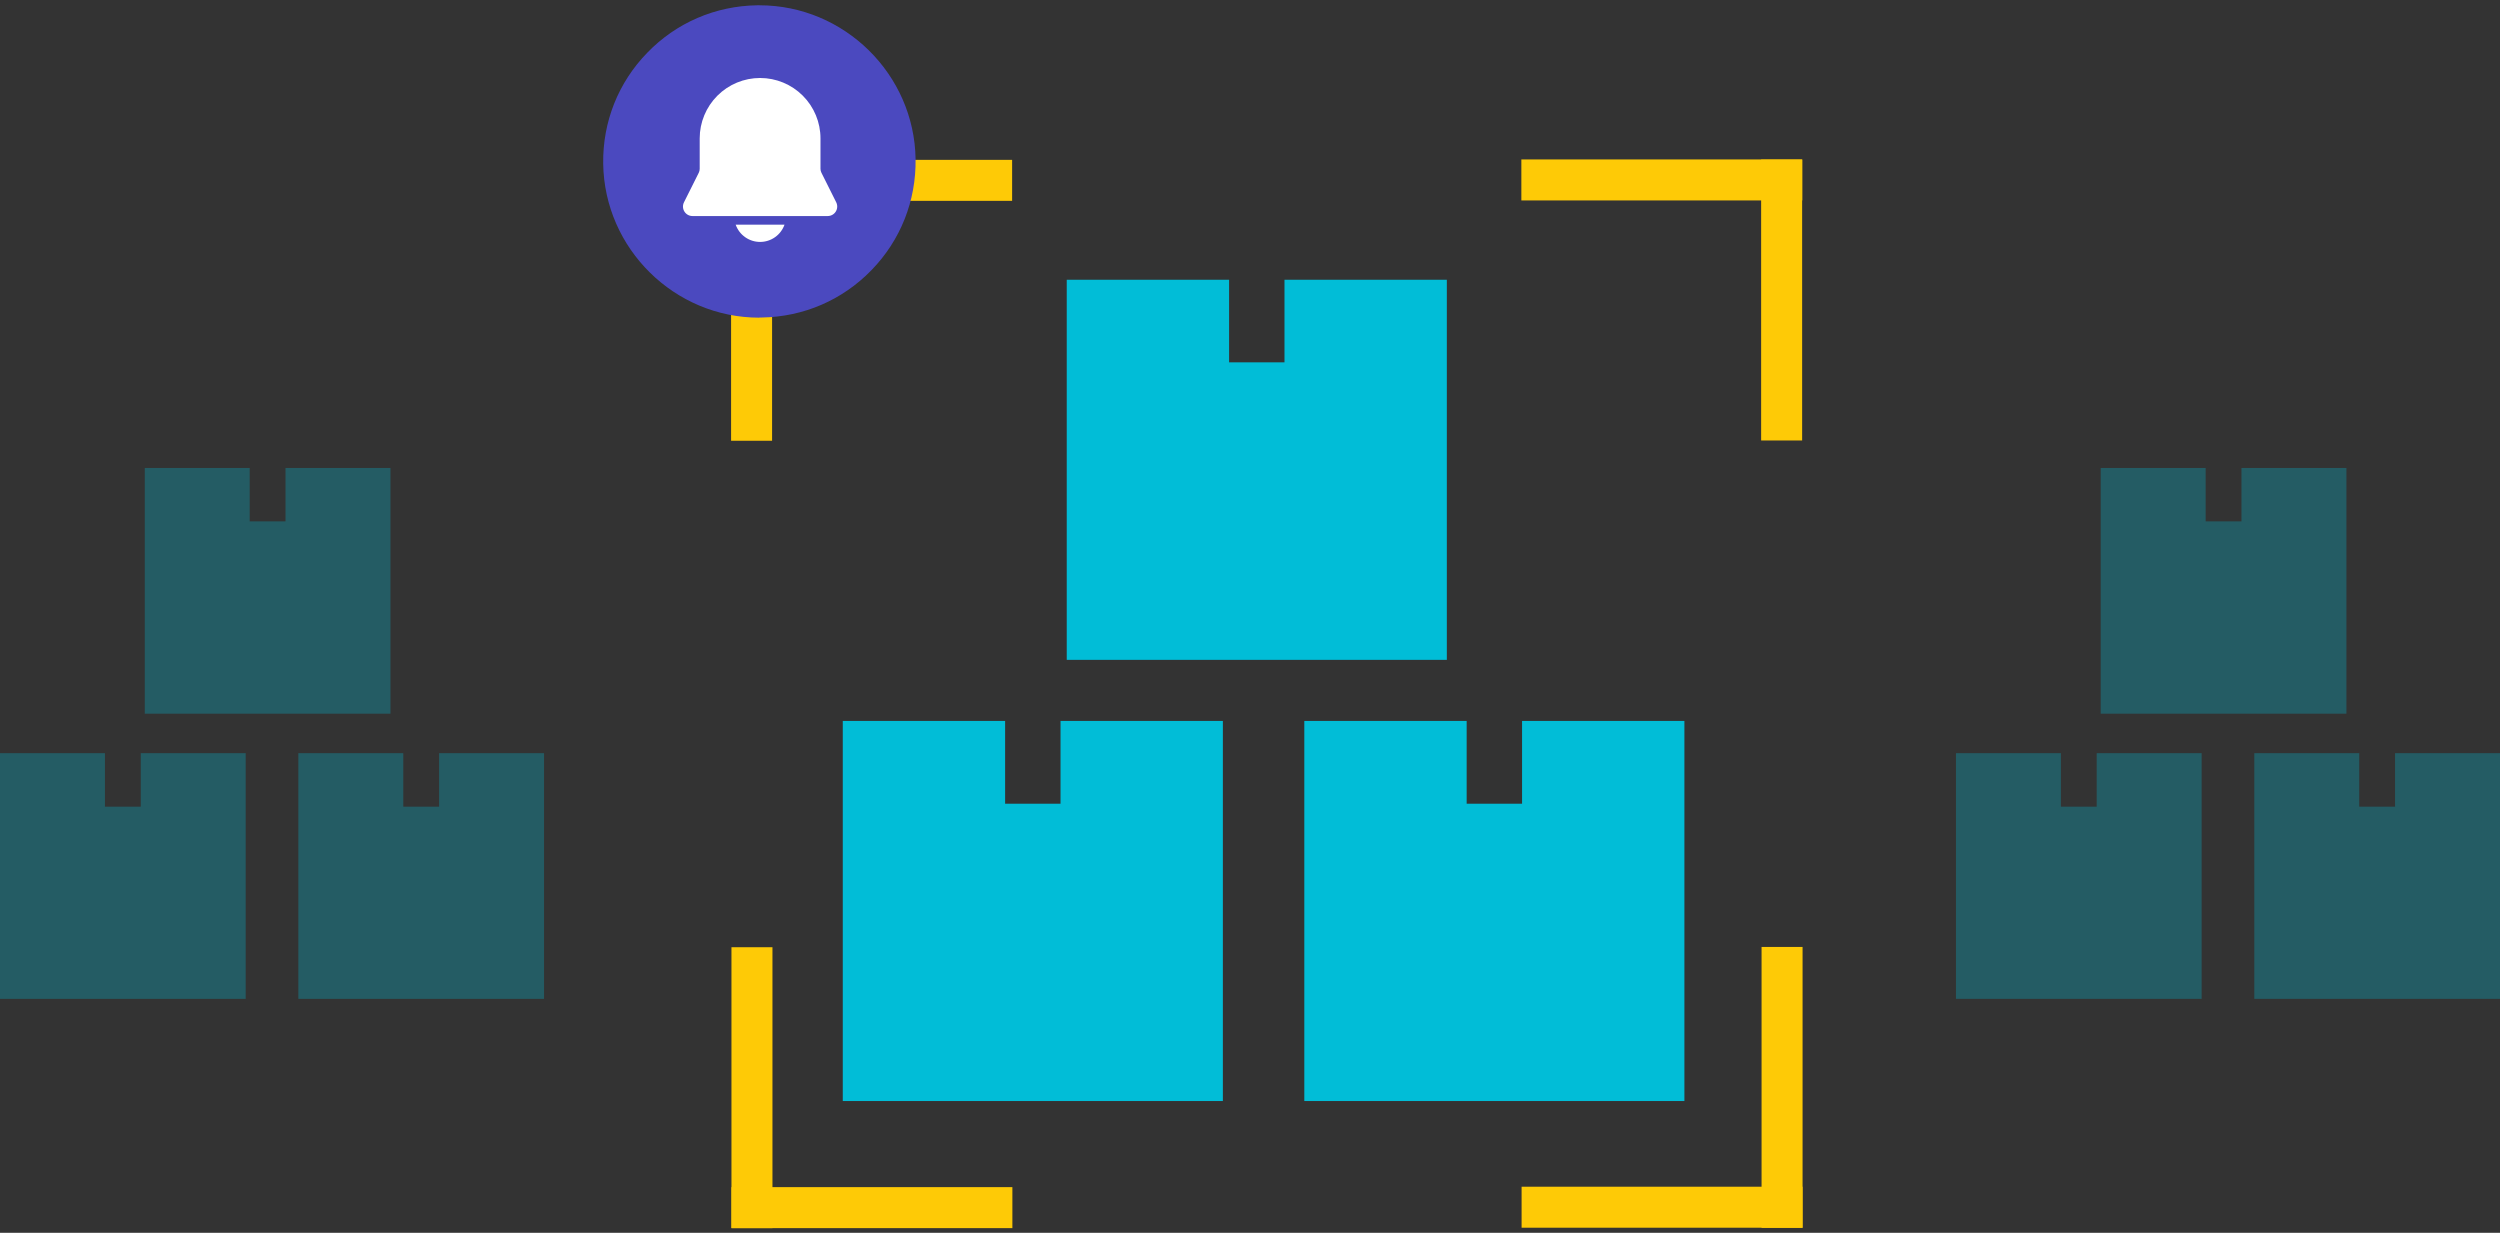
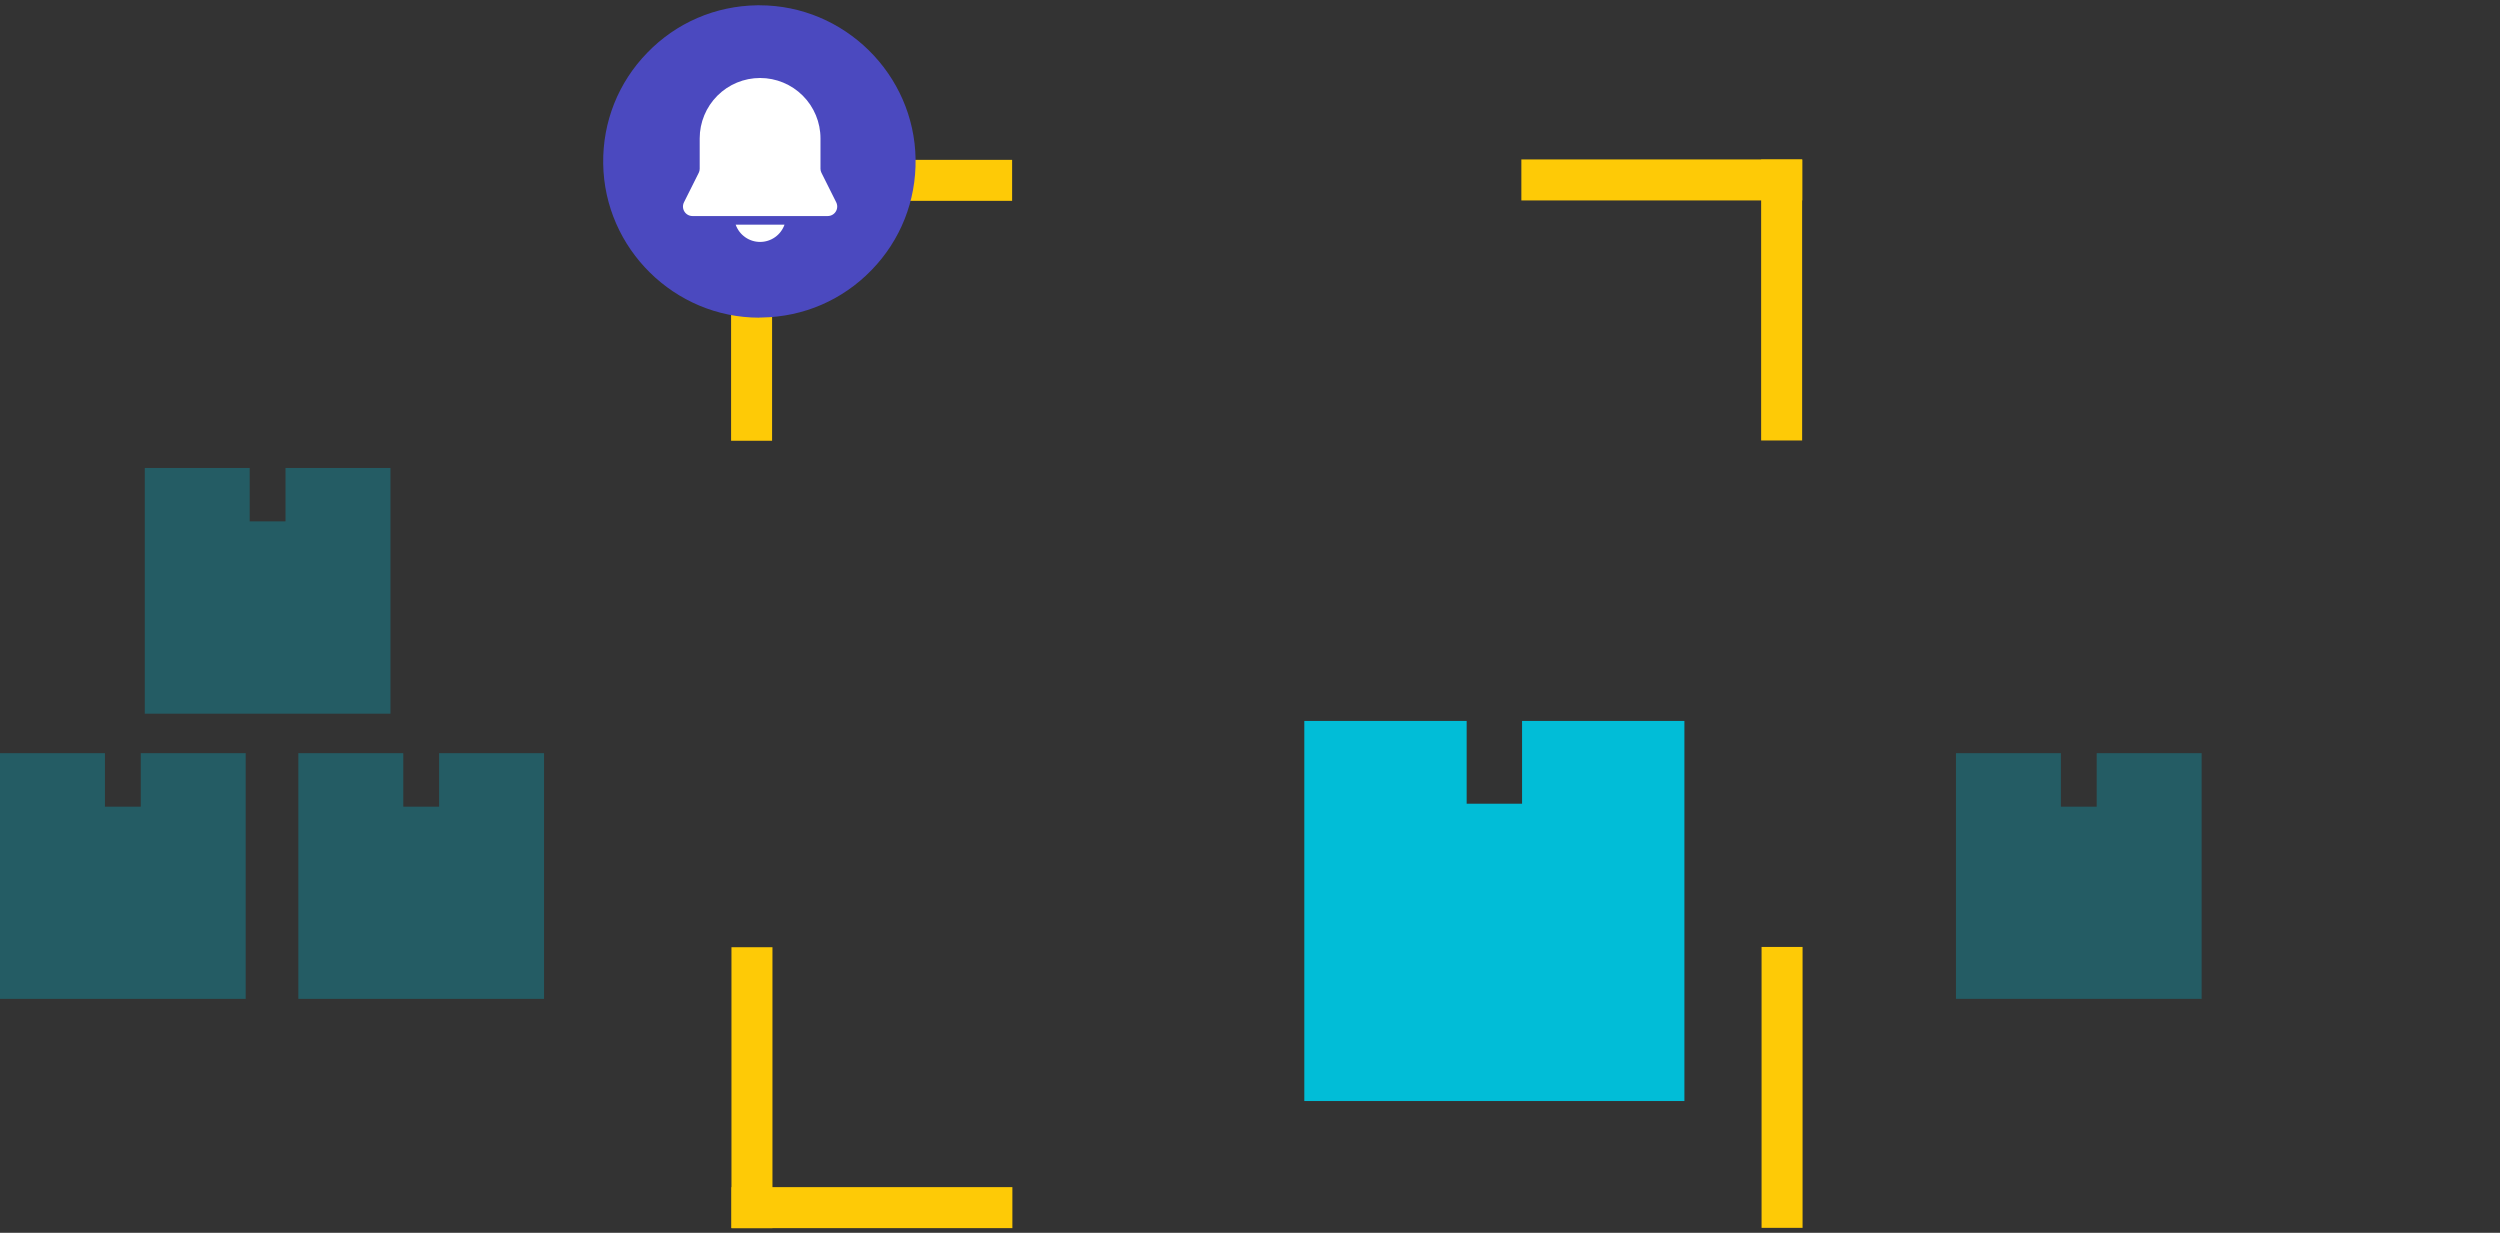
<svg xmlns="http://www.w3.org/2000/svg" width="363" height="179" viewBox="0 0 363 179" fill="none">
  <rect x="0" y="0" width="363" height="179" fill="#333333" stroke="none" />
  <g opacity="0.3">
    <path d="M304.442 109.359V117.129H299.241V109.359H284.004V145.034H319.679V109.359H304.442Z" fill="#01BDD7" />
-     <path d="M347.762 109.359V117.129H342.561V109.359H327.324V145.034H362.999V109.359H347.762Z" fill="#01BDD7" />
-     <path d="M325.461 67.951V75.702H320.261V67.951H305.023V103.626H340.699V67.951H325.461Z" fill="#01BDD7" />
  </g>
  <g opacity="0.3">
    <path d="M20.438 109.359V117.129H15.237V109.359H0V145.035H35.675V109.359H20.438Z" fill="#01BDD7" />
    <path d="M63.758 109.359V117.129H58.557V109.359H43.32V145.035H78.996V109.359H63.758Z" fill="#01BDD7" />
    <path d="M41.458 67.951V75.702H36.257V67.951H21.02V103.626H56.695V67.951H41.458Z" fill="#01BDD7" />
  </g>
-   <path d="M153.989 104.68V116.7H145.943V104.68H122.371V159.869H177.56V104.68H153.989Z" fill="#01BDD7" />
  <path d="M221.004 104.68V116.7H212.959V104.68H189.387V159.869H244.576V104.68H221.004Z" fill="#01BDD7" />
-   <path d="M186.508 40.621V52.613H178.463V40.621H154.891V95.811H210.08V40.621H186.508Z" fill="#01BDD7" />
  <path d="M110.288 25.029H107.973V62.18H110.288V25.029Z" fill="#4B49BF" stroke="#FECA06" stroke-width="3.637" stroke-miterlimit="10" />
  <path d="M145.141 27.345V25.029L107.989 25.029V27.345L145.141 27.345Z" fill="#4B49BF" stroke="#FECA06" stroke-width="3.637" stroke-miterlimit="10" />
  <path d="M259.871 27.285V24.969L222.72 24.969V27.285L259.871 27.285Z" fill="#4B49BF" stroke="#FECA06" stroke-width="3.637" stroke-miterlimit="10" />
  <path d="M257.536 62.139H259.852V24.988H257.536V62.139Z" fill="#4B49BF" stroke="#FECA06" stroke-width="3.637" stroke-miterlimit="10" />
  <path d="M257.598 176.466H259.914V139.315H257.598V176.466Z" fill="#4B49BF" stroke="#FECA06" stroke-width="3.637" stroke-miterlimit="10" />
-   <path d="M222.754 174.13V176.446H259.905V174.13H222.754Z" fill="#4B49BF" stroke="#FECA06" stroke-width="3.637" stroke-miterlimit="10" />
  <path d="M108.027 174.19V176.506H145.179V174.19H108.027Z" fill="#4B49BF" stroke="#FECA06" stroke-width="3.637" stroke-miterlimit="10" />
  <path d="M110.343 139.355H108.027V176.507H110.343V139.355Z" fill="#4B49BF" stroke="#FECA06" stroke-width="3.637" stroke-miterlimit="10" />
  <path d="M110.252 46.126C97.937 46.126 87.765 36.112 87.585 23.775C87.494 17.707 89.772 11.979 93.99 7.648C98.208 3.295 103.869 0.859 109.936 0.769H110.275C122.59 0.769 132.762 10.783 132.942 23.098C133.032 29.165 130.754 34.894 126.537 39.225C122.319 43.578 116.658 46.014 110.59 46.104H110.252V46.126Z" fill="#4B49BF" />
  <path d="M110.366 11.324C108.04 11.324 105.809 12.248 104.165 13.893C102.52 15.537 101.596 17.768 101.596 20.094V24.514C101.596 24.708 101.551 24.9 101.465 25.074L99.314 29.374C99.208 29.584 99.159 29.818 99.169 30.053C99.18 30.287 99.25 30.515 99.374 30.715C99.497 30.915 99.67 31.08 99.875 31.194C100.08 31.309 100.311 31.369 100.546 31.369H120.185C120.42 31.369 120.651 31.309 120.856 31.194C121.061 31.08 121.234 30.915 121.357 30.715C121.481 30.515 121.551 30.287 121.562 30.053C121.572 29.818 121.523 29.584 121.418 29.374L119.268 25.074C119.181 24.9 119.135 24.708 119.135 24.514V20.094C119.135 17.768 118.211 15.537 116.567 13.893C114.922 12.248 112.691 11.324 110.366 11.324ZM110.366 35.127C109.588 35.128 108.83 34.887 108.195 34.438C107.56 33.989 107.079 33.355 106.82 32.622H113.911C113.652 33.355 113.172 33.989 112.537 34.438C111.902 34.887 111.143 35.128 110.366 35.127Z" fill="white" />
</svg>